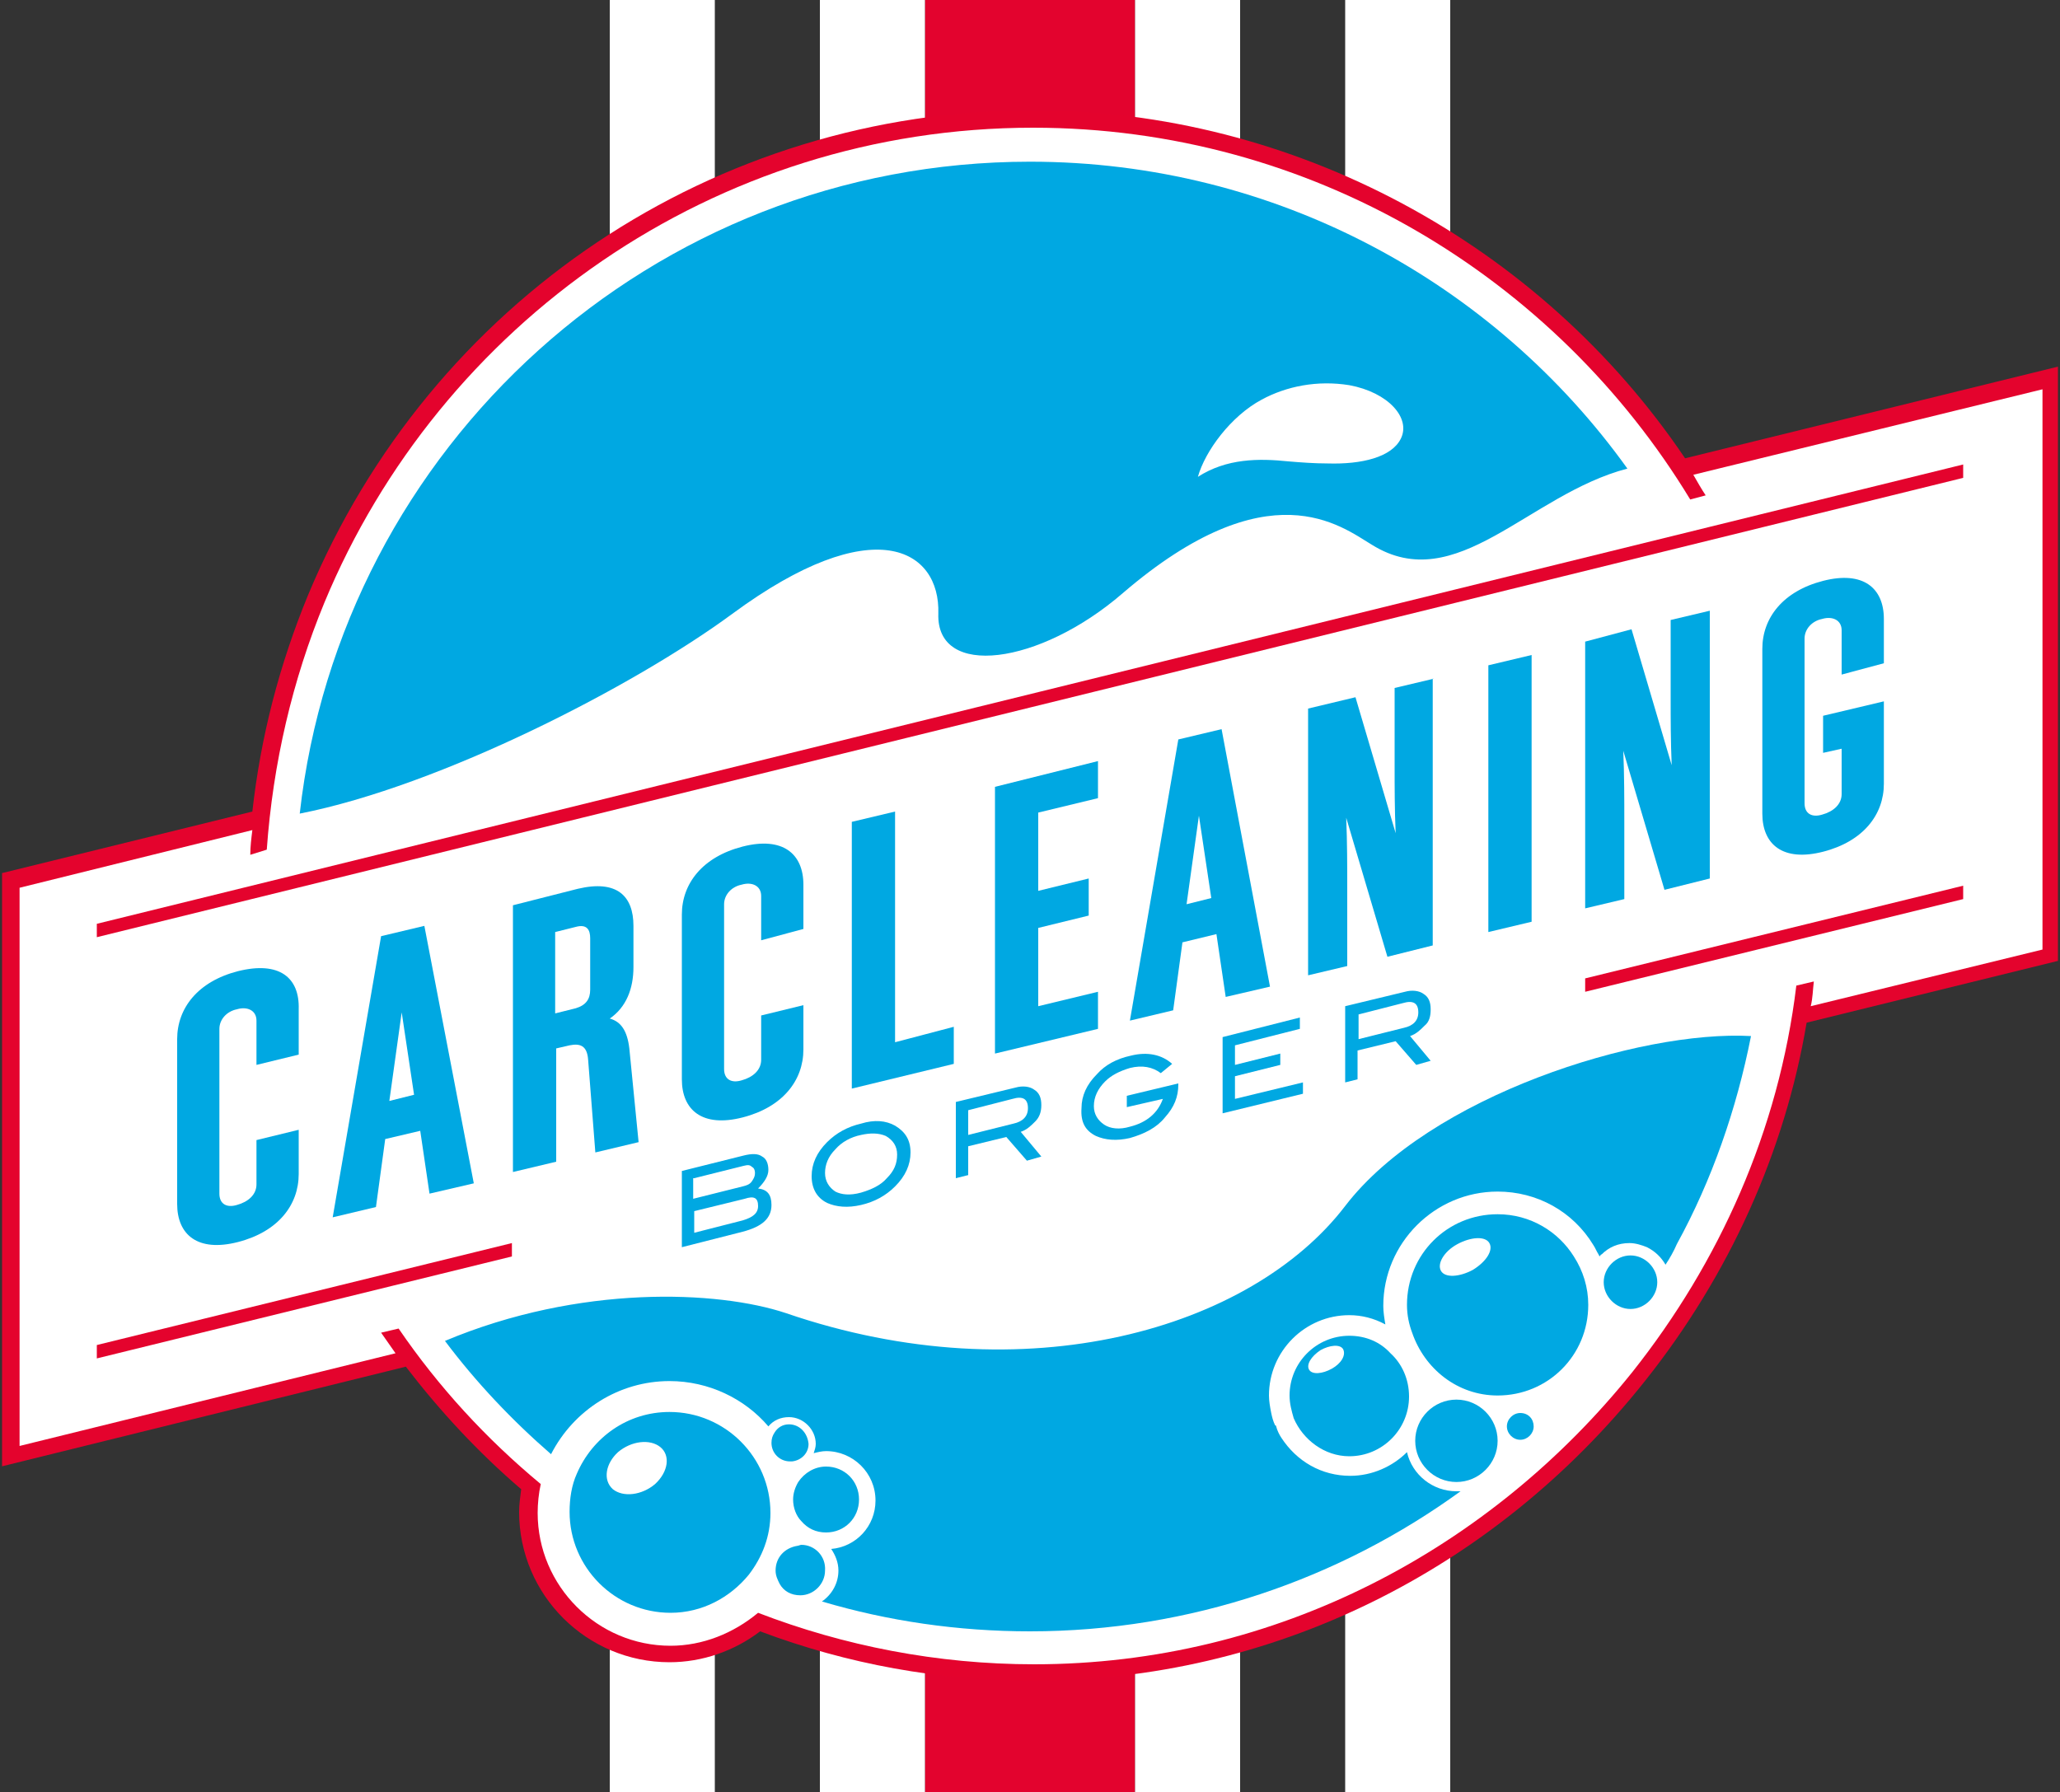
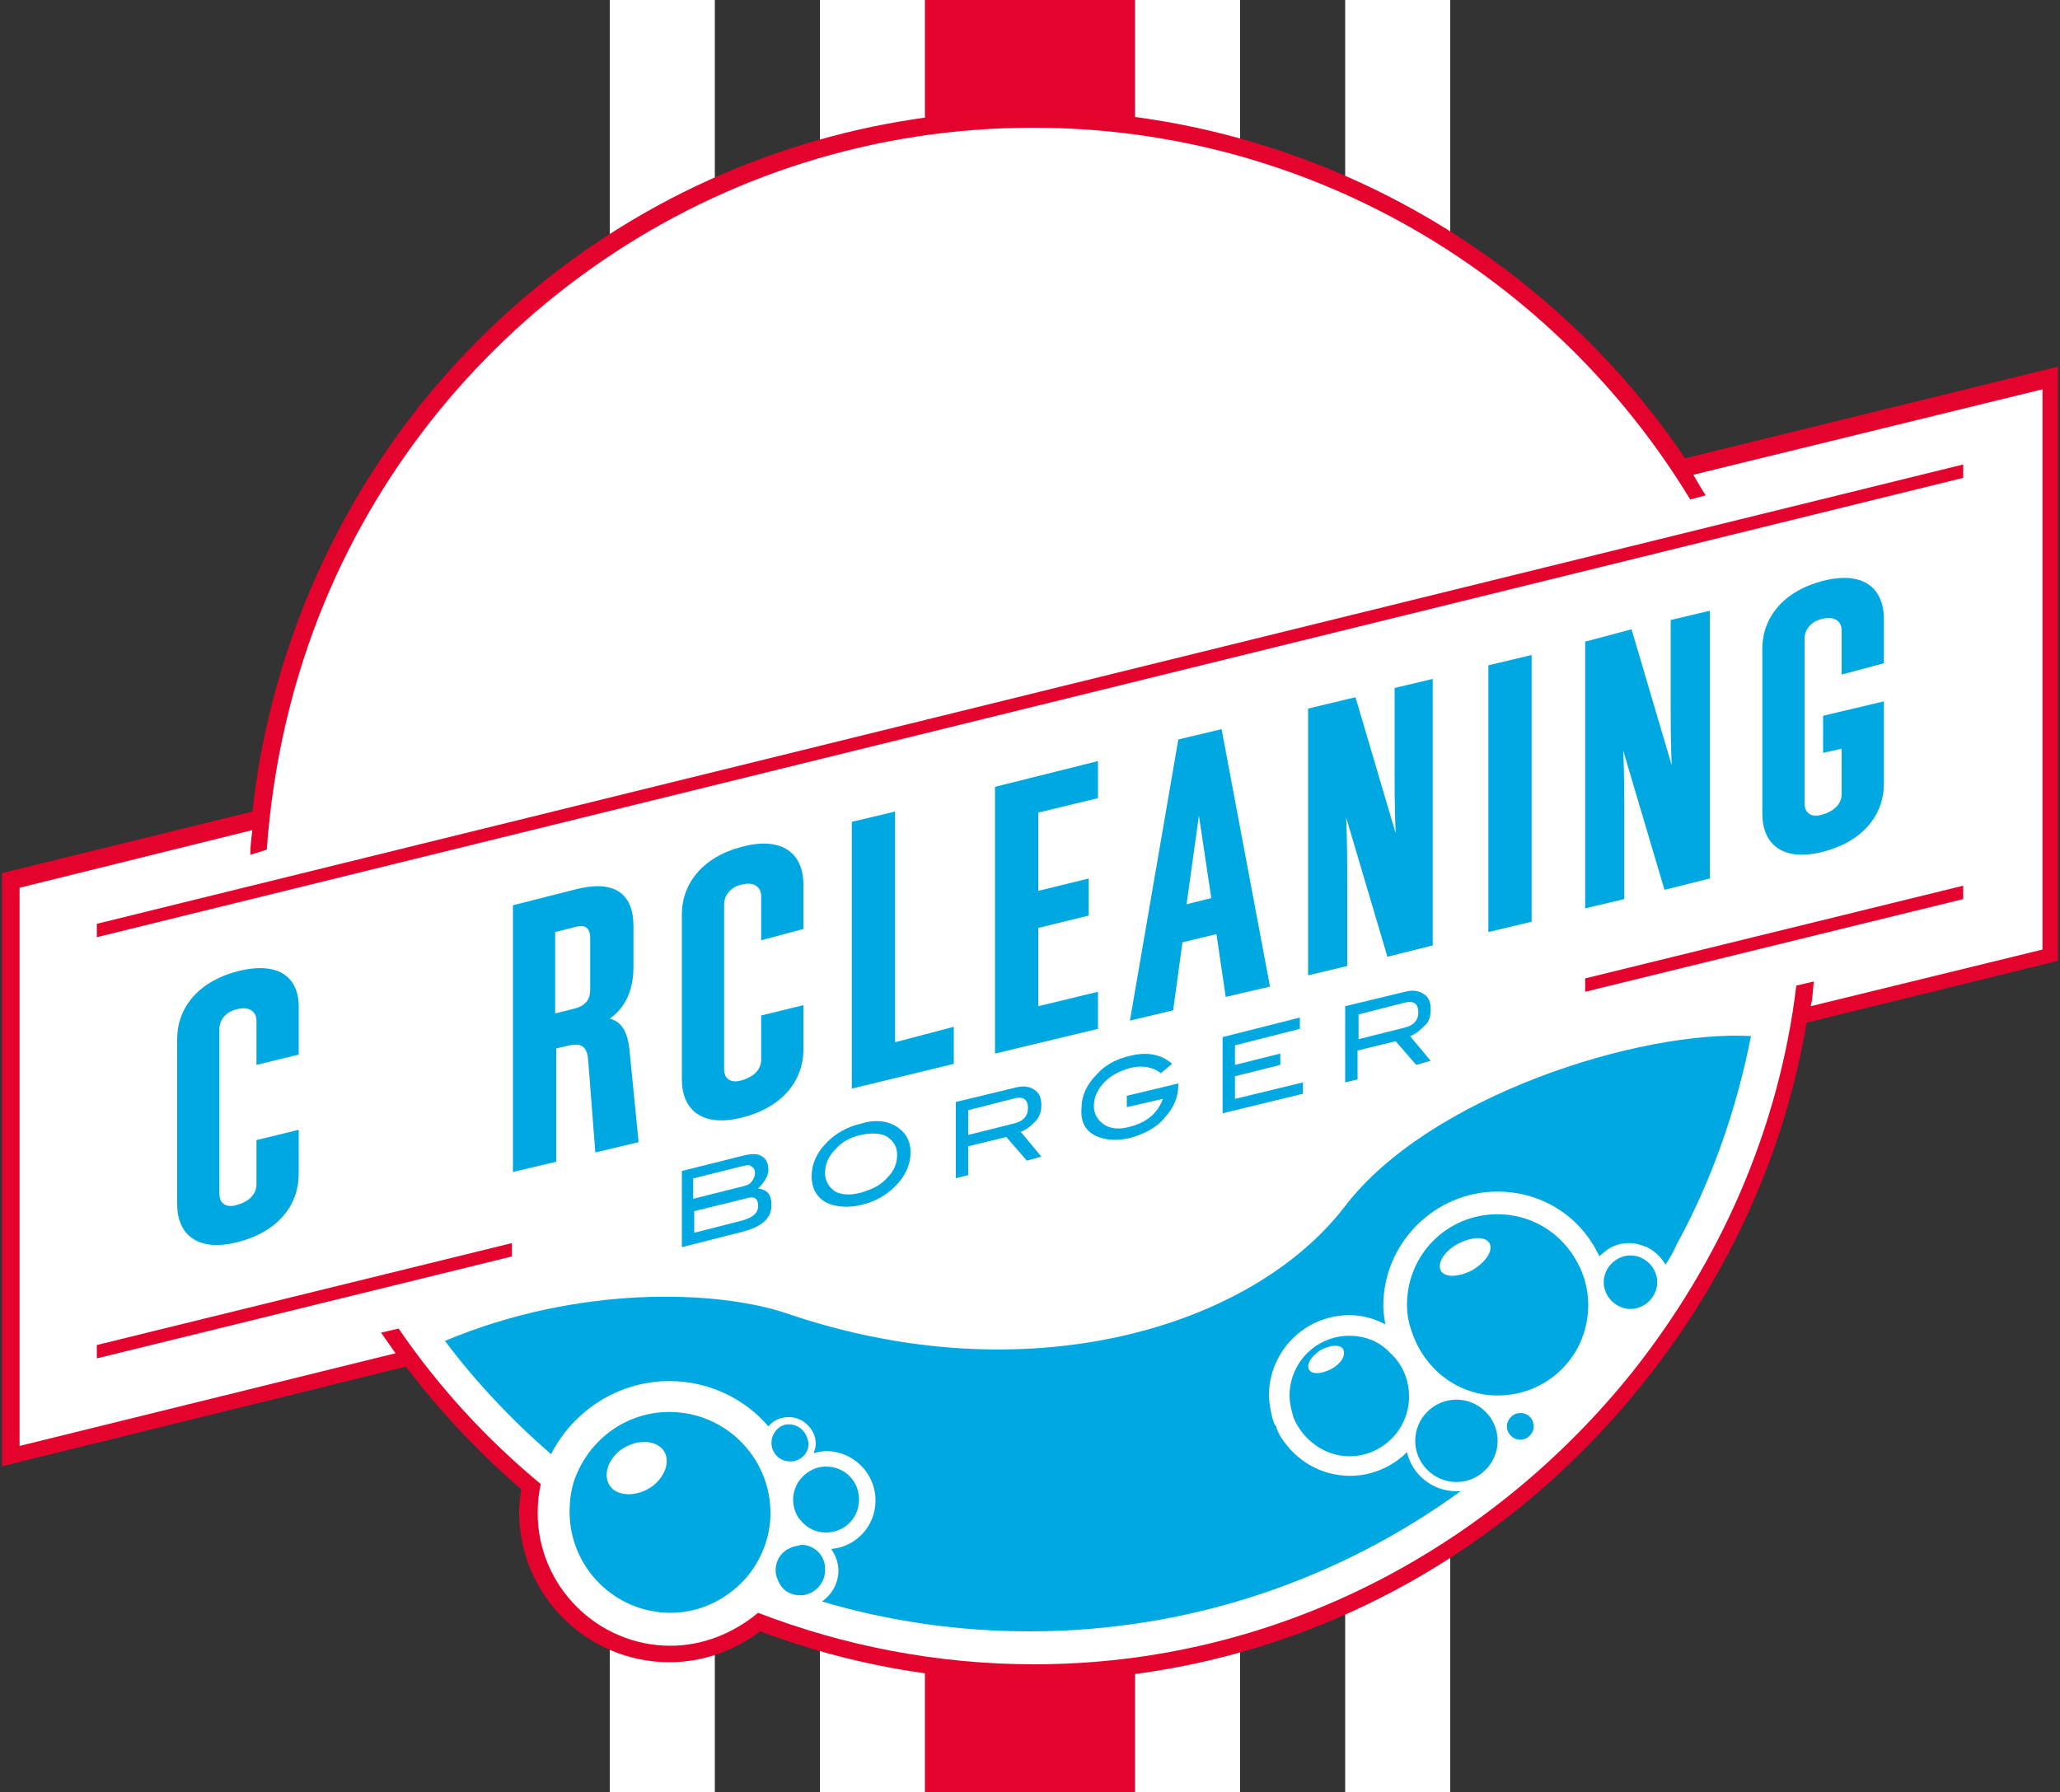
<svg xmlns="http://www.w3.org/2000/svg" xmlns:xlink="http://www.w3.org/1999/xlink" version="1.1" id="Laag_1" x="0px" y="0px" viewBox="0 0 200 174" style="enable-background:new 0 0 200 174;" xml:space="preserve">
  <rect x="0" y="0" width="200" height="174" fill="#333333" stroke="none" />
  <style type="text/css">
	.st0{fill:#E3032E;}
	.st1{fill:#FFFFFF;}
	.st2{clip-path:url(#SVGID_2_);}
	.st3{clip-path:url(#SVGID_4_);fill:#E4032D;}
	.st4{clip-path:url(#SVGID_6_);fill:#FFFFFF;}
	.st5{clip-path:url(#SVGID_8_);fill:#00A8E2;}
</style>
  <rect x="89.8" class="st0" width="20.4" height="174" />
  <rect x="79.6" y="0" class="st1" width="10.2" height="174" />
  <rect x="59.2" y="0" class="st1" width="10.2" height="174" />
  <rect x="130.6" y="0" class="st1" width="10.2" height="174" />
  <rect x="110.2" y="0" class="st1" width="10.2" height="174" />
  <g>
    <g>
      <defs>
        <rect id="SVGID_1_" x="0.2" y="10.8" width="199.7" height="152.5" />
      </defs>
      <clipPath id="SVGID_2_">
        <use xlink:href="#SVGID_1_" style="overflow:visible;" />
      </clipPath>
      <g class="st2">
        <defs>
          <rect id="SVGID_3_" x="0.2" y="10.8" width="199.7" height="152.5" />
        </defs>
        <clipPath id="SVGID_4_">
          <use xlink:href="#SVGID_3_" style="overflow:visible;" />
        </clipPath>
        <path class="st3" d="M100.3,163.2c-9.1,0-18-1.6-26.5-4.8c-2.5,1.9-5.6,3-8.8,3c-8,0-14.6-6.5-14.6-14.6c0-0.7,0.1-1.4,0.2-2.2     c-4.2-3.6-7.9-7.6-11.2-11.9l-39.3,9.7V84.8l24.4-6c0.8-7.2,2.6-14.2,5.4-21c11.9-28.6,39.5-47.1,70.4-47.1     c25.3,0,49.2,12.9,63.3,33.8l36.2-8.9v57.7l-24.4,6c-2.1,12.5-7.5,24.5-15.7,34.8C145,152.6,123.4,163.2,100.3,163.2" />
      </g>
      <g class="st2">
        <defs>
          <rect id="SVGID_5_" x="0.2" y="10.8" width="199.7" height="152.5" />
        </defs>
        <clipPath id="SVGID_6_">
          <use xlink:href="#SVGID_5_" style="overflow:visible;" />
        </clipPath>
        <path class="st4" d="M164.4,46.1c0.4,0.7,0.8,1.4,1.2,2l-1.5,0.4c-13.1-21.6-36.8-36.1-63.8-36.1c-31,0-57.6,19.1-68.8,46.1     c-3.1,7.5-5,15.6-5.6,24L24.3,83c0-0.8,0.1-1.6,0.2-2.4L1.9,86.2v54.2l36.5-9c-0.5-0.7-0.9-1.3-1.4-2l1.7-0.4     c3.9,5.7,8.5,10.7,13.8,15.1c-0.2,0.9-0.3,1.9-0.3,2.8c0,7.1,5.8,12.9,12.9,12.9c3.1,0,6.1-1.2,8.5-3.2c8.3,3.2,17.4,5,26.8,5     c23.6,0,44.4-11.3,58.1-28.4c8.4-10.6,14.2-23.4,15.9-37.5l1.7-0.4c-0.1,0.8-0.1,1.6-0.3,2.4l22.5-5.5V37.8L164.4,46.1z      M9.4,131.9v-1.3l40.3-9.9v1.3L9.4,131.9z M190.6,87.3l-36.7,9V95l36.7-9V87.3z M190.6,46.4L9.4,91v-1.3l181.2-44.6V46.4z" />
      </g>
      <g class="st2">
        <defs>
          <rect id="SVGID_7_" x="0.2" y="10.8" width="199.7" height="152.5" />
        </defs>
        <clipPath id="SVGID_8_">
          <use xlink:href="#SVGID_7_" style="overflow:visible;" />
        </clipPath>
        <path class="st5" d="M78,90.2v-4.3c0-3-2-4.7-5.9-3.7c-3.9,1-5.9,3.6-5.9,6.6v16c0,3,2,4.7,5.9,3.7c3.9-1,5.9-3.6,5.9-6.6v-4.3     l-4.1,1v4.3c0,1-0.8,1.7-1.9,2c-1,0.3-1.7-0.1-1.7-1.1v-16c0-0.9,0.7-1.7,1.7-1.9c1-0.3,1.9,0.1,1.9,1.1v4.3L78,90.2z" />
        <path class="st5" d="M61.5,93.9v-4c0-2.9-1.6-4.5-5.4-3.6l-6.3,1.6v25.9l4.2-1v-11l1.3-0.3c1-0.2,1.7,0,1.8,1.4l0.7,9l4.2-1     l-0.9-9.1c-0.2-1.7-0.8-2.6-1.9-2.9C60.8,97.8,61.5,96,61.5,93.9 M57.3,96.1c0,0.9-0.4,1.5-1.4,1.8l-2,0.5v-7.9l2-0.5     c1.1-0.3,1.4,0.3,1.4,1.1V96.1z" />
        <path class="st5" d="M74.6,113.6c0-0.6-0.2-1.1-0.6-1.3c-0.4-0.3-1-0.3-1.8-0.1l-6,1.5v7.4l5.9-1.5c1.9-0.5,2.8-1.3,2.8-2.6     c0-1-0.4-1.5-1.3-1.6C74.2,114.8,74.6,114.2,74.6,113.6 M67.4,114.4l4.8-1.2c0.4-0.1,0.6-0.1,0.8,0.1c0.2,0.1,0.3,0.3,0.3,0.6     c0,0.3-0.1,0.5-0.3,0.8c-0.2,0.3-0.5,0.4-0.9,0.5l-4.8,1.2V114.4z M73.6,117.1c0,0.7-0.5,1.1-1.5,1.4l-4.7,1.2v-2.1l4.9-1.2     C73.2,116.1,73.6,116.3,73.6,117.1" />
        <path class="st5" d="M118.1,90.7l0.9,6.1l4.3-1l-4.7-25l-4.2,1l-4.7,27.3l4.2-1l0.9-6.6L118.1,90.7z M116.4,79.2l1.2,8l-2.4,0.6     L116.4,79.2z" />
        <path class="st5" d="M101.1,107.3c0-0.7-0.2-1.2-0.7-1.5c-0.4-0.3-1.1-0.4-1.8-0.2l-5.8,1.4v7.4l1.2-0.3v-2.8l3.7-0.9l2,2.3     l1.4-0.4l-2-2.4c0.6-0.2,1-0.6,1.4-1C100.9,108.5,101.1,108,101.1,107.3 M98.4,109.1l-4.4,1.1v-2.4l4.3-1.1c1-0.3,1.5,0,1.5,0.9     C99.8,108.4,99.3,108.9,98.4,109.1" />
        <polygon class="st5" points="106.6,96.3 100.8,97.7 100.8,90.1 105.7,88.9 105.7,85.3 100.8,86.5 100.8,78.9 106.6,77.5      106.6,73.9 96.6,76.4 96.6,102.3 106.6,99.9    " />
        <path class="st5" d="M139.2,65.9l-3.8,0.9v7.6c0,2,0,4.2,0.1,6.5l-3.9-13.2l-4.6,1.1v25.9l3.8-0.9v-7.6c0-2.1,0-4.4-0.1-6.8     l4,13.5l4.4-1.1V65.9z" />
        <path class="st5" d="M106.4,110.3c0.9,0.4,2,0.5,3.3,0.2c1.4-0.4,2.6-1,3.4-2c0.9-1,1.3-2,1.3-3.2v-0.1l-5,1.2v1.1l3.5-0.8     c-0.5,1.4-1.6,2.3-3.2,2.7c-1,0.3-1.9,0.2-2.5-0.2c-0.6-0.4-1-1-1-1.8c0-0.9,0.4-1.7,1.1-2.4c0.6-0.6,1.4-1,2.4-1.3     c1.2-0.3,2.2-0.1,3,0.5l1.1-0.9c-1-0.9-2.4-1.2-4-0.8c-1.4,0.3-2.5,0.9-3.3,1.8c-1,1-1.5,2.1-1.5,3.3     C104.9,109,105.4,109.8,106.4,110.3" />
        <path class="st5" d="M83.6,109.1c-1.3,0.3-2.4,0.9-3.3,1.8c-1,1-1.5,2.1-1.5,3.3c0,1.2,0.5,2.1,1.5,2.6c0.9,0.4,2,0.5,3.3,0.2     c1.3-0.3,2.4-0.9,3.3-1.8c1-1,1.5-2.1,1.5-3.3c0-1.2-0.5-2-1.5-2.6C86,108.8,84.9,108.7,83.6,109.1 M86.1,114.4     c-0.6,0.7-1.5,1.1-2.5,1.4c-1.1,0.3-1.9,0.2-2.5-0.1c-0.6-0.4-1-1-1-1.8c0-0.8,0.3-1.6,1-2.3c0.6-0.7,1.5-1.2,2.5-1.4     c0.9-0.2,1.7-0.2,2.4,0.1c0.7,0.4,1.1,1,1.1,1.8C87.1,113,86.8,113.7,86.1,114.4" />
        <polygon class="st5" points="92.6,99.7 86.9,101.2 86.9,78.8 82.7,79.8 82.7,105.7 92.6,103.3    " />
        <polygon class="st5" points="126.5,105.1 119.9,106.7 119.9,104.5 124.3,103.4 124.3,102.3 119.9,103.4 119.9,101.5 126.2,99.9      126.2,98.8 118.7,100.7 118.7,108.1 126.5,106.2    " />
        <path class="st5" d="M147.6,137.2c-0.7,0-1.3,0.6-1.3,1.3c0,0.7,0.6,1.3,1.3,1.3c0.7,0,1.3-0.6,1.3-1.3     C148.9,137.8,148.4,137.2,147.6,137.2" />
        <polygon class="st5" points="148.7,89.5 148.7,63.6 144.5,64.6 144.5,90.5    " />
        <path class="st5" d="M23.1,94.3c-3.9,1-5.9,3.6-5.9,6.6v16c0,3,2,4.7,5.9,3.7c3.9-1,5.9-3.6,5.9-6.6v-4.3l-4.1,1v4.3     c0,1-0.8,1.7-1.9,2c-1,0.3-1.7-0.1-1.7-1.1v-16c0-0.9,0.7-1.7,1.7-1.9c1-0.3,1.9,0.1,1.9,1.1v4.3l4.1-1V98     C29.1,94.9,27.1,93.3,23.1,94.3" />
-         <path class="st5" d="M91.1,59.6c-0.2,6.3,9.8,5,17.9-2c14.2-12.2,21.2-6.5,24.2-4.7c8.2,5.1,15.2-4.9,24.8-7.4     c-12.9-18-34.1-29.8-58-29.8c-36.7,0-66.9,27.7-70.9,63.3c13.7-2.7,32.5-12.4,42-19.4C84.8,49.5,91.3,53.3,91.1,59.6 M122.5,38.8     c2.4-1.3,5.4-1.9,8.5-1.4c3.8,0.7,6,3.2,5,5.2c-0.9,1.8-3.8,2.5-7.1,2.4c-1.3,0-2.6-0.1-3.8-0.2c-2.9-0.3-6-0.3-8.8,1.5     C117,43.8,119.5,40.4,122.5,38.8" />
        <path class="st5" d="M77.8,150c-0.1,0-0.3,0.1-0.4,0.1c-1.2,0.2-2.1,1.1-2.1,2.4c0,0.5,0.2,0.9,0.4,1.3c0.4,0.7,1.1,1.1,2,1.1     c1.3,0,2.4-1.1,2.4-2.4C80.2,151.1,79.1,150,77.8,150" />
        <path class="st5" d="M153.9,62.3v25.9l3.8-0.9v-7.6c0-2.1,0-4.4-0.1-6.8l4,13.5l4.4-1.1V59.3l-3.8,0.9v7.6c0,2,0,4.2,0.1,6.5     l-3.9-13.2L153.9,62.3z" />
        <path class="st5" d="M182.9,64.4v-4.3c0-3-2-4.7-5.9-3.7c-3.9,1-5.9,3.6-5.9,6.6v16c0,3,2,4.7,5.9,3.7c3.9-1,5.9-3.6,5.9-6.6v-8     l-5.9,1.4v3.6l1.8-0.4v4.4c0,1-0.8,1.7-1.9,2c-1,0.3-1.7-0.1-1.7-1.1V62c0-0.9,0.7-1.7,1.7-1.9c1-0.3,1.9,0.1,1.9,1.1v4.3     L182.9,64.4z" />
-         <path class="st5" d="M41.2,89.9l-4.2,1l-4.7,27.3l4.2-1l0.9-6.6l3.4-0.8l0.9,6.1l4.3-1L41.2,89.9z M37.8,106.9l1.2-8.6l1.2,8     L37.8,106.9z" />
        <path class="st5" d="M130.6,117.1c-9.1,11.9-31,18.4-54.3,10.4c-6.6-2.2-20-2.8-33.1,2.7c3,4,6.5,7.7,10.3,11     c2.2-4.3,6.6-7.1,11.5-7.1c3.8,0,7.3,1.7,9.6,4.4c0.5-0.6,1.2-0.9,2-0.9c1.4,0,2.6,1.2,2.6,2.6c0,0.3-0.1,0.6-0.2,0.9     c0.4-0.1,0.8-0.2,1.2-0.2c2.6,0,4.8,2.1,4.8,4.8c0,2.5-1.9,4.5-4.3,4.7c0.4,0.6,0.7,1.3,0.7,2.1c0,1.2-0.6,2.3-1.6,3     c6.4,1.9,13.2,2.9,20.2,2.9c15.6,0,30.1-5.1,41.8-13.6c-0.1,0-0.3,0-0.4,0c-2.3,0-4.3-1.6-4.8-3.8c-1.4,1.4-3.4,2.3-5.5,2.3     c-2.8,0-5.2-1.4-6.7-3.7c-0.2-0.3-0.4-0.7-0.5-1.1c0,0,0-0.1-0.1-0.1c-0.2-0.4-0.3-0.8-0.4-1.3c-0.1-0.5-0.2-1.1-0.2-1.6     c0-4.3,3.5-7.8,7.8-7.8c1.2,0,2.4,0.3,3.5,0.9c-0.1-0.6-0.2-1.2-0.2-1.8c0-6.1,5-11.1,11.1-11.1c3.8,0,7.3,1.9,9.3,5.2     c0.2,0.3,0.3,0.6,0.5,0.9c0,0.1,0.1,0.1,0.1,0.2c0.1-0.1,0.1-0.2,0.2-0.2c0.7-0.7,1.6-1.1,2.7-1.1c0.6,0,1.2,0.2,1.7,0.4     c0.8,0.4,1.4,1,1.8,1.7c0.4-0.6,0.8-1.3,1.1-2c3.4-6.2,5.8-13.1,7.2-20.2C159.2,100,138.8,106.4,130.6,117.1" />
        <path class="st5" d="M138.9,98c0-0.7-0.2-1.2-0.7-1.5c-0.4-0.3-1.1-0.4-1.8-0.2l-5.8,1.4v7.4l1.2-0.3V102l3.7-0.9l2,2.3l1.4-0.4     l-2-2.4c0.6-0.2,1-0.6,1.4-1C138.8,99.2,138.9,98.6,138.9,98 M136.3,99.8l-4.4,1.1v-2.4l4.3-1.1c1-0.3,1.5,0,1.5,0.9     C137.7,99.1,137.2,99.6,136.3,99.8" />
        <path class="st5" d="M76.6,138.3c-0.6,0-1.1,0.3-1.4,0.8c-0.2,0.3-0.3,0.6-0.3,1c0,1,0.8,1.8,1.8,1.8c0.1,0,0.1,0,0.2,0     c0.9-0.1,1.6-0.8,1.6-1.7C78.4,139.1,77.6,138.3,76.6,138.3" />
        <path class="st5" d="M145.4,117.9c-4.9,0-8.8,3.9-8.8,8.8c0,1,0.2,1.9,0.5,2.7c1.2,3.5,4.4,6.1,8.3,6.1c4.9,0,8.8-3.9,8.8-8.8     c0-1.7-0.5-3.3-1.4-4.7C151.3,119.6,148.6,117.9,145.4,117.9 M143,123.3c-1.3,0.7-2.7,0.8-3.1,0.1c-0.4-0.7,0.3-1.9,1.6-2.6     c1.3-0.7,2.7-0.8,3.1-0.1C145,121.4,144.3,122.5,143,123.3" />
        <path class="st5" d="M141.4,135.9c-2.2,0-4,1.8-4,4c0,2.2,1.8,4,4,4s4-1.8,4-4C145.4,137.7,143.6,135.9,141.4,135.9" />
        <path class="st5" d="M138.9,135.6C138.9,135.6,138.9,135.6,138.9,135.6C138.9,135.6,138.9,135.6,138.9,135.6     C138.9,135.6,138.9,135.6,138.9,135.6" />
        <path class="st5" d="M158.3,121.9c-1.4,0-2.6,1.2-2.6,2.6c0,1.4,1.2,2.6,2.6,2.6s2.6-1.2,2.6-2.6     C160.9,123.1,159.7,121.9,158.3,121.9" />
        <path class="st5" d="M131,129.7c-3.2,0-5.8,2.6-5.8,5.8c0,0.8,0.2,1.5,0.4,2.2c0.9,2.1,3,3.7,5.4,3.7c3.2,0,5.8-2.6,5.8-5.8     c0-1.7-0.7-3.2-1.8-4.2C134,130.3,132.6,129.7,131,129.7 M129.3,132.9c-0.9,0.5-1.9,0.6-2.2,0.1c-0.3-0.5,0.2-1.3,1.1-1.9     c0.9-0.5,1.9-0.6,2.2-0.1C130.7,131.6,130.2,132.4,129.3,132.9" />
        <path class="st5" d="M154.9,132.5L154.9,132.5L154.9,132.5C154.9,132.5,154.9,132.5,154.9,132.5" />
        <path class="st5" d="M65,137.1c-4.1,0-7.5,2.5-9,6c-0.5,1.1-0.7,2.4-0.7,3.7c0,5.4,4.4,9.8,9.8,9.8c3.1,0,5.8-1.5,7.6-3.7     c1.3-1.7,2.1-3.7,2.1-6C74.8,141.5,70.4,137.1,65,137.1 M63.6,144.1c-1.3,1.1-3.1,1.3-4.1,0.5c-1-0.9-0.7-2.5,0.5-3.6     c1.3-1.1,3.1-1.3,4.1-0.5C65.1,141.3,64.9,142.9,63.6,144.1" />
        <path class="st5" d="M77,145.6c0,0.8,0.3,1.6,0.8,2.1c0.6,0.7,1.4,1.1,2.4,1.1c1.8,0,3.2-1.4,3.2-3.2c0-1.8-1.4-3.2-3.2-3.2     c-1.1,0-2.1,0.6-2.7,1.5C77.2,144.4,77,145,77,145.6" />
      </g>
    </g>
  </g>
</svg>